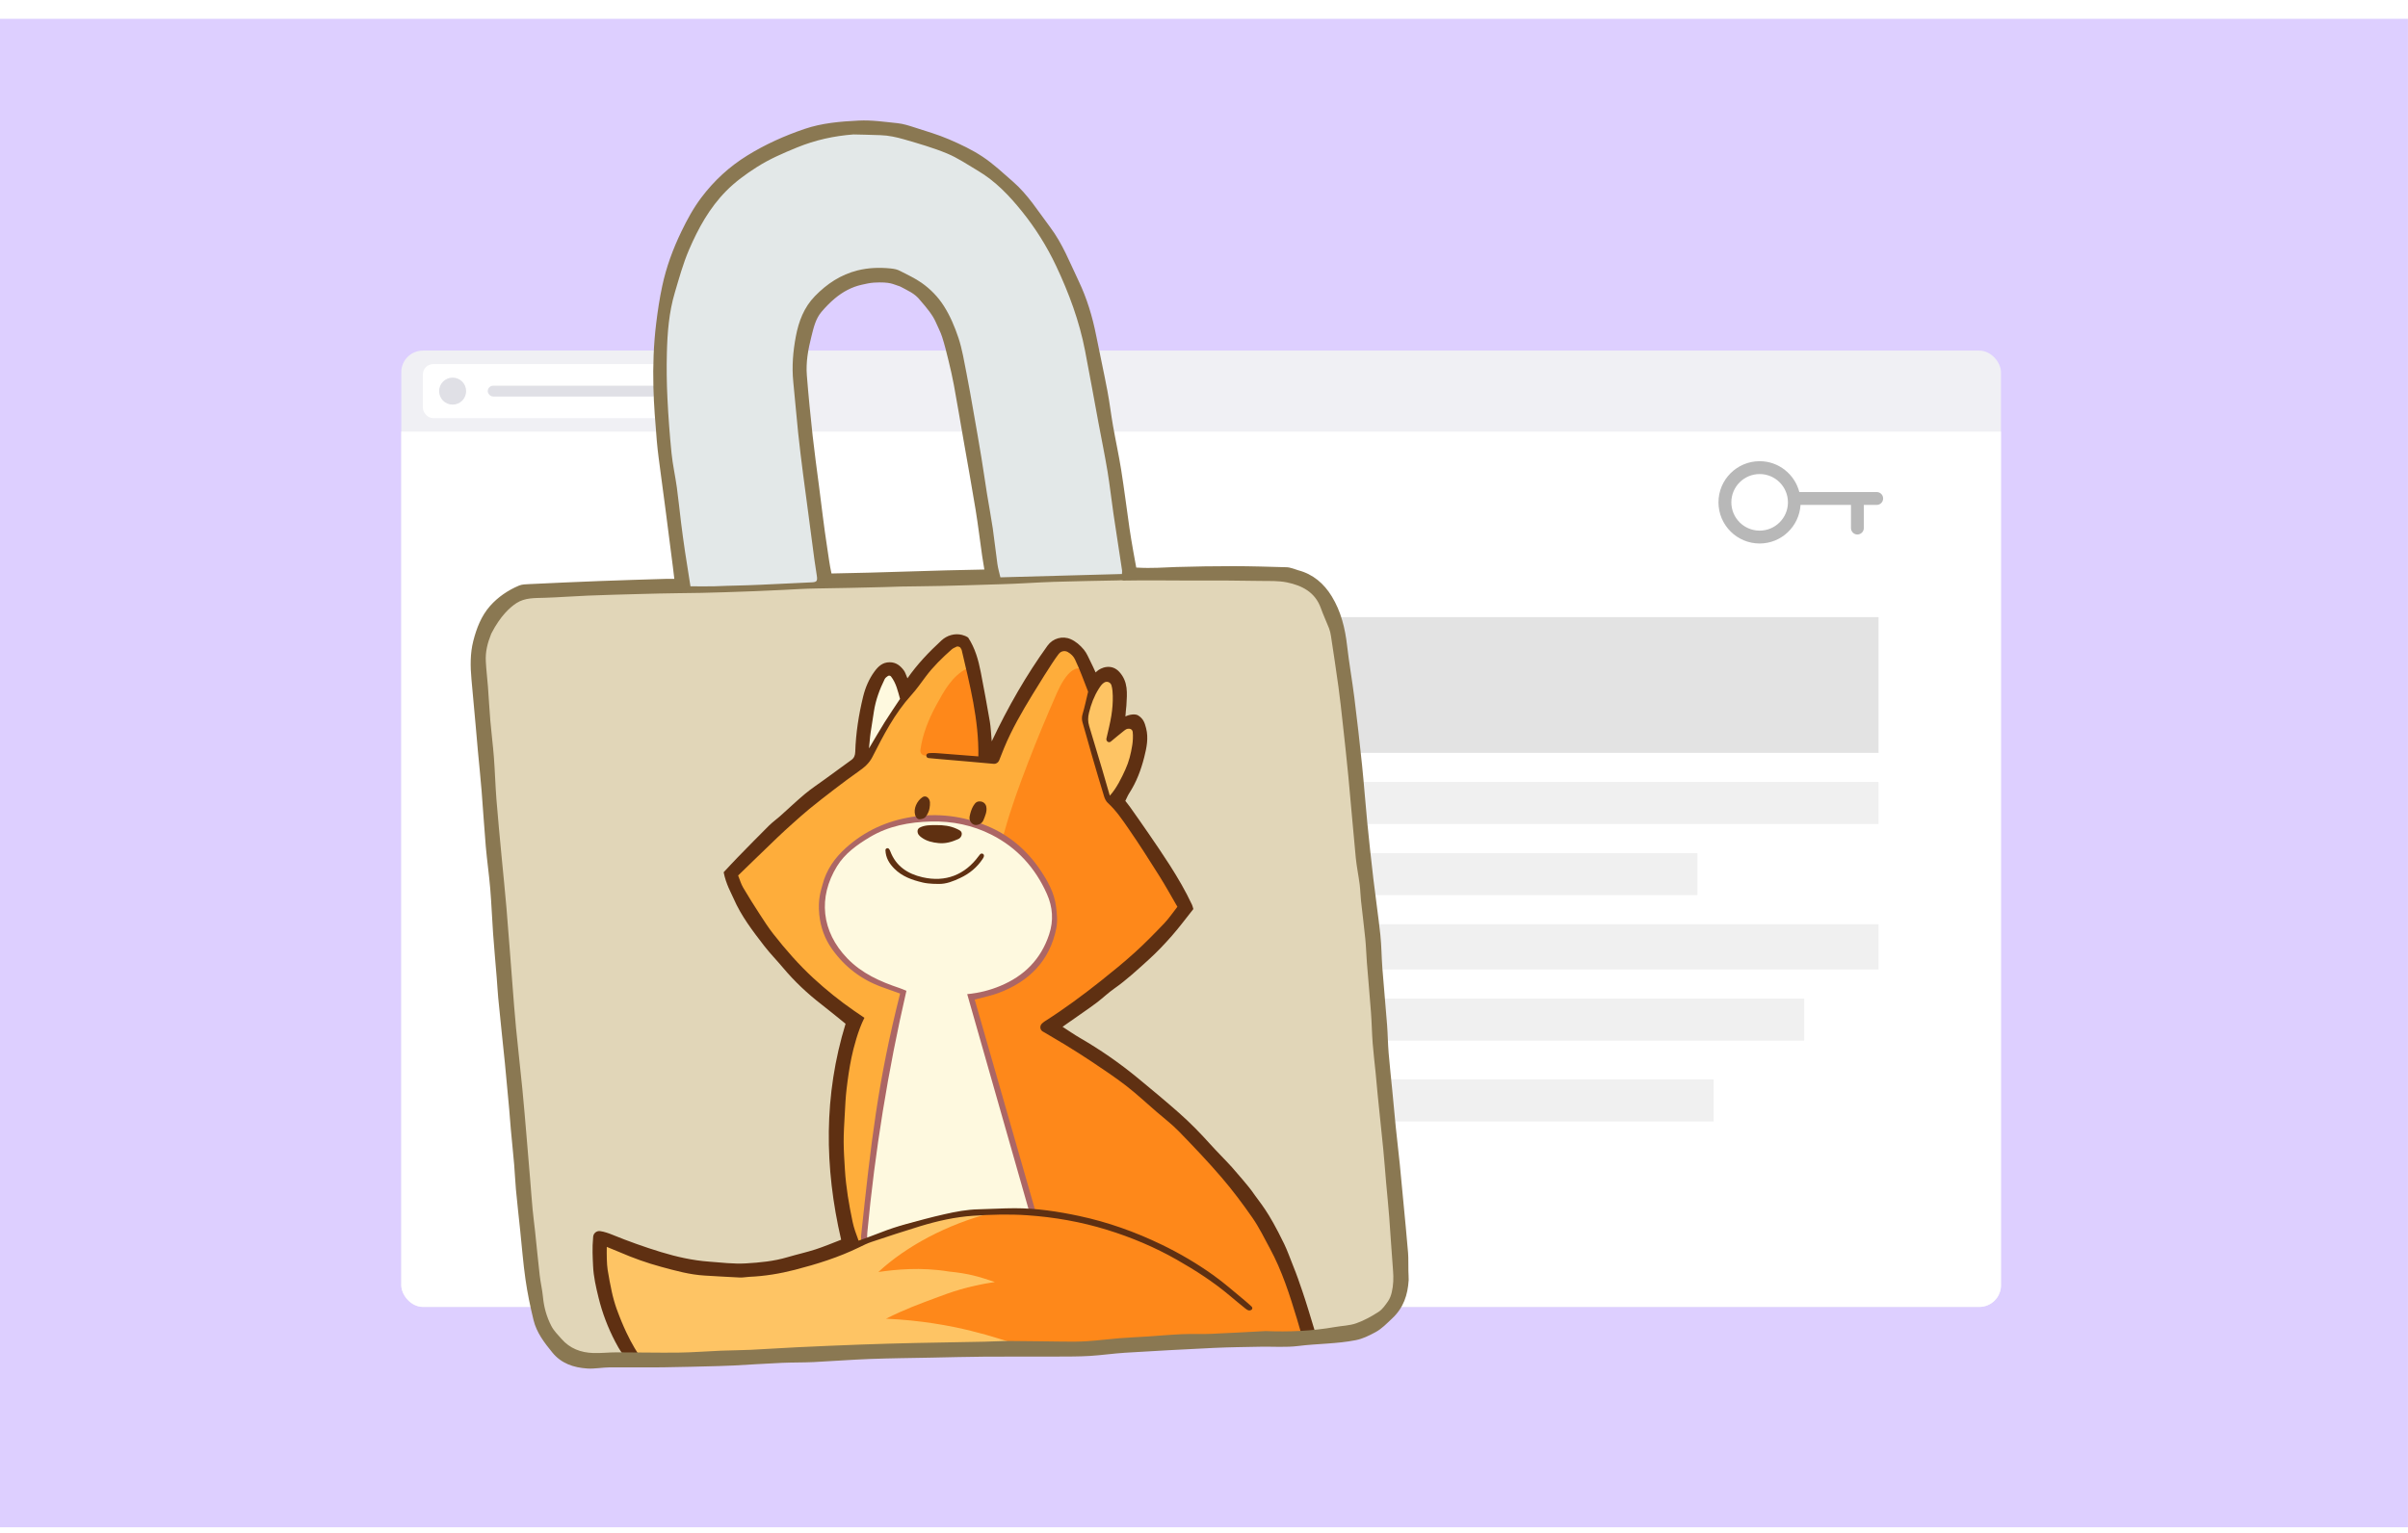
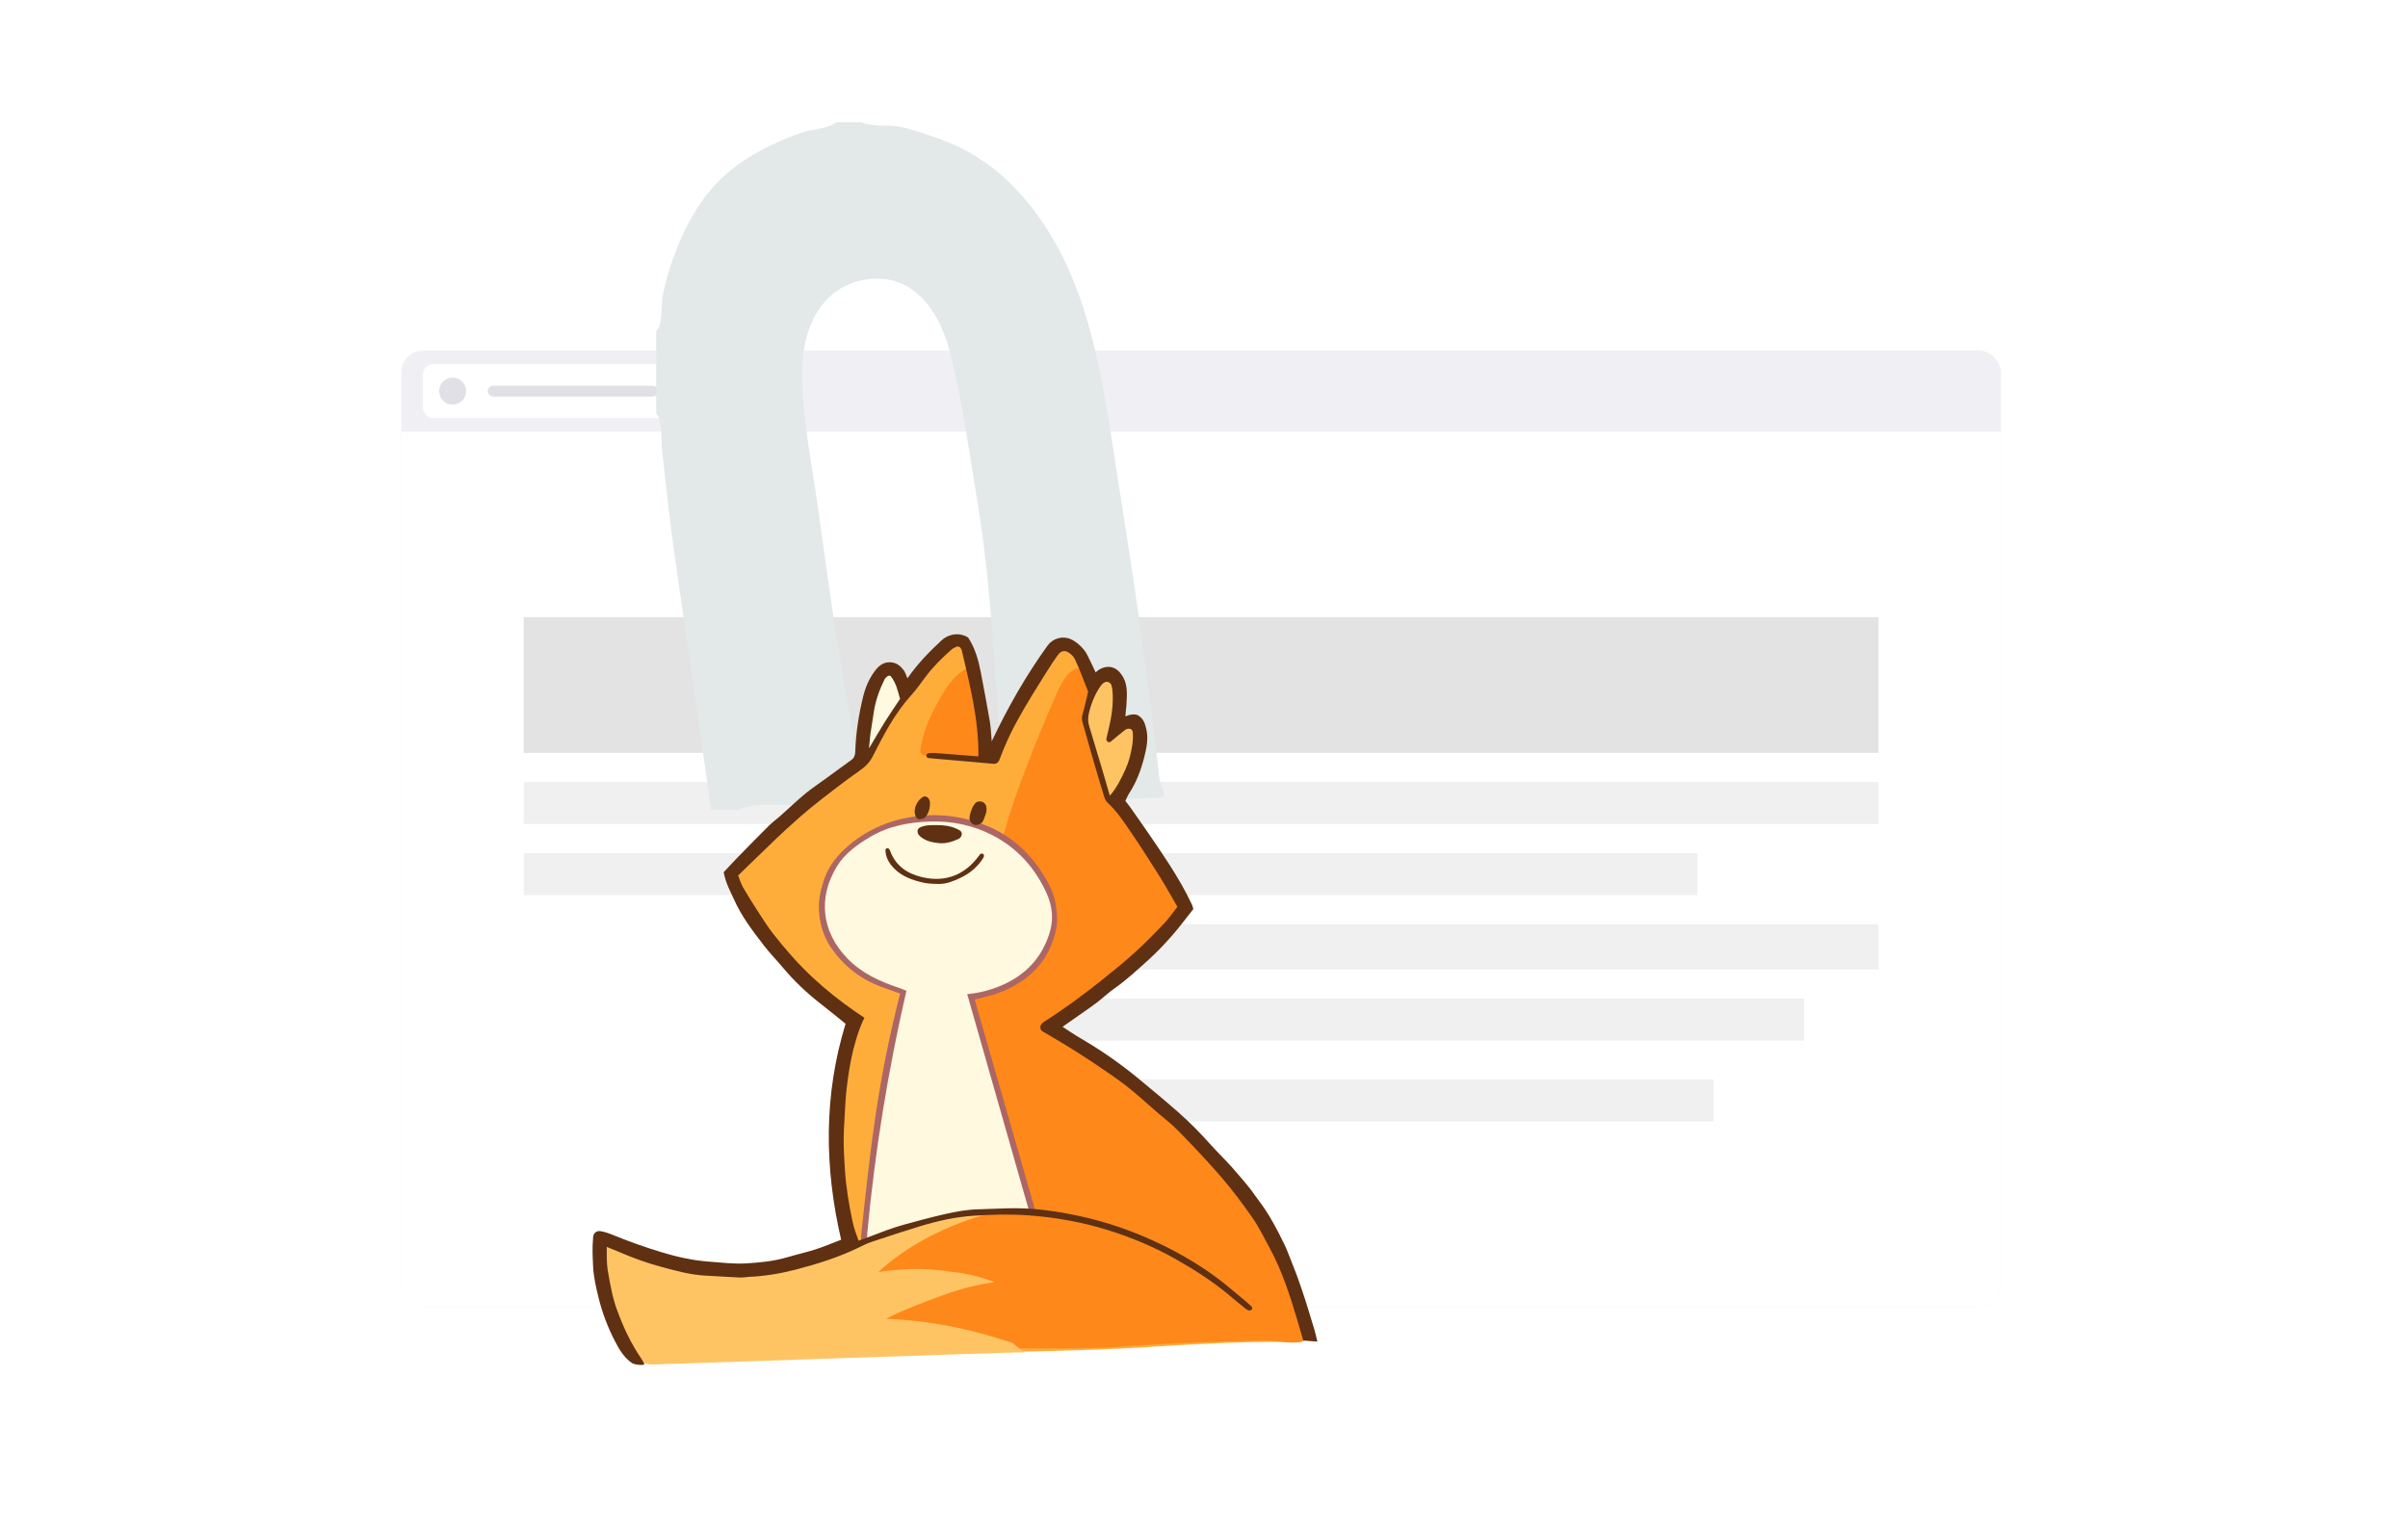
<svg xmlns="http://www.w3.org/2000/svg" width="234" height="149" viewBox="0 0 234 149" fill="none">
-   <rect width="234" height="146.625" transform="translate(-0.005 1.829)" fill="#DDCFFF" />
  <g filter="url(#filter0_dd_1482_25680)">
    <g clip-path="url(#clip0_1482_25680)">
      <rect x="38.995" y="31.829" width="155.451" height="92.956" rx="2.101" fill="#F0F0F4" />
      <g clip-path="url(#clip1_1482_25680)">
        <rect width="25.295" height="9.458" transform="translate(41.096 31.039)" fill="#F0F0F4" />
        <rect x="41.096" y="33.14" width="25.295" height="5.256" rx="1.001" fill="white" />
        <circle cx="43.984" cy="35.768" r="1.313" fill="#E0E0E6" />
        <rect x="47.398" y="35.242" width="16.539" height="1.051" rx="0.526" fill="#E0E0E6" />
      </g>
      <rect width="155.451" height="85.078" transform="translate(38.995 39.706)" fill="white" />
      <rect x="50.893" y="57.737" width="131.656" height="13.197" fill="#E3E3E3" />
      <rect x="50.893" y="73.762" width="131.656" height="4.085" fill="#F0F0F0" />
      <rect x="50.893" y="80.674" width="114.06" height="4.085" fill="#F0F0F0" />
      <rect x="91.741" y="87.587" width="90.808" height="4.399" fill="#F0F0F0" />
-       <rect x="50.893" y="87.587" width="35.82" height="19.167" fill="#E3E3E3" />
      <rect x="91.741" y="94.814" width="83.581" height="4.085" fill="#F0F0F0" />
      <rect x="91.741" y="102.669" width="74.783" height="4.085" fill="#F0F0F0" />
    </g>
  </g>
  <path d="M81.254 11.876C82.064 11.876 82.874 11.876 83.683 11.876C84.838 12.401 86.298 12.063 87.552 12.341C88.813 12.621 90.11 13.086 91.329 13.518C93.893 14.427 96.232 15.909 98.167 17.821C105.7 25.267 107.002 36.082 108.547 46.039C109.346 51.195 110.176 56.329 110.876 61.499C111.238 64.174 111.598 66.845 111.92 69.526C112.092 70.957 112.277 72.387 112.469 73.816C112.602 74.801 112.563 76.027 113.07 76.888V77.496C110.357 77.626 107.644 77.754 104.929 77.849C103.763 77.891 98.155 78.683 97.644 77.743C97.227 76.973 97.429 75.157 97.363 74.304C97.269 73.084 97.181 71.864 97.091 70.643C96.883 67.818 96.667 64.994 96.471 62.169C96.157 57.627 95.704 53.1 94.958 48.607C94.163 43.819 93.51 38.918 92.31 34.211C91.316 30.312 88.793 26.52 84.278 27.151C79.875 27.766 78.03 31.774 77.958 35.829C77.878 40.253 78.835 44.761 79.454 49.125C80.104 53.705 80.692 58.196 81.427 62.761C82.181 67.447 83.121 72.134 83.75 76.837C83.945 78.29 82.994 77.978 81.741 78.047C80.429 78.119 79.117 78.187 77.804 78.243C76.026 78.32 73.342 77.911 71.78 78.709H69.108C68.16 72.081 67.223 65.451 66.253 58.827C65.747 55.368 65.254 51.91 64.859 48.436C64.681 46.873 64.516 45.308 64.337 43.745C64.237 42.867 64.401 40.814 63.765 40.188C63.765 37.516 63.765 34.842 63.765 32.169C64.404 31.768 64.253 29.428 64.405 28.698C64.661 27.466 65.001 26.205 65.438 25.027C66.302 22.705 67.419 20.423 69.011 18.516C70.57 16.649 72.537 15.283 74.712 14.225C75.776 13.708 76.876 13.245 77.996 12.86C78.811 12.58 80.662 12.481 81.251 11.874L81.254 11.876Z" fill="#E3E8E8" />
-   <path d="M49.871 107.43C49.692 105.771 49.511 104.112 49.337 102.452C49.206 101.212 49.076 99.971 48.958 98.729C48.752 96.565 48.545 94.402 48.361 92.236C48.285 91.331 48.286 90.421 48.217 89.516C48.123 88.273 47.994 87.033 47.883 85.792C47.793 84.789 47.71 83.786 47.618 82.784C47.464 81.101 47.296 79.42 47.151 77.737C47.085 76.975 47.073 76.207 47.009 75.445C46.907 74.244 46.777 73.044 46.669 71.843C46.576 70.82 46.478 69.797 46.414 68.772C46.314 67.182 46.224 65.592 46.162 64.001C46.102 62.489 46.718 61.177 47.384 59.861C47.961 58.721 48.994 58.158 49.965 57.484C50.728 56.954 51.603 57.139 52.428 57.086C54.7 56.941 56.975 56.855 59.249 56.772C60.966 56.708 62.684 56.696 64.4 56.637C65.071 56.614 65.726 56.576 66.295 57.035C66.392 57.114 66.562 57.12 66.7 57.124C68.114 57.17 69.531 57.273 70.942 57.234C72.633 57.188 74.321 57.026 76.009 56.904C77.034 56.83 78.06 56.753 79.082 56.645C79.699 56.58 80.31 56.454 80.923 56.348C81.22 56.296 81.512 56.18 81.809 56.173C85.204 56.082 88.599 56.003 91.994 55.93C92.228 55.925 92.536 55.915 92.69 56.047C93.598 56.821 94.655 56.459 95.657 56.49C95.957 56.499 96.257 56.418 96.558 56.412C99.269 56.361 101.98 56.321 104.69 56.273C106.388 56.243 108.087 56.214 109.784 56.155C110.004 56.148 110.215 55.96 110.435 55.868C110.703 55.757 110.972 55.583 111.247 55.57C112.699 55.498 114.154 55.466 115.608 55.423C116.79 55.388 117.974 55.309 119.157 55.33C120.81 55.359 122.461 55.464 124.113 55.529C124.25 55.535 124.393 55.462 124.527 55.476C124.895 55.517 125.26 55.581 125.625 55.648C125.721 55.667 125.806 55.746 125.903 55.767C127.521 56.118 128.494 57.198 129.275 58.587C130.082 60.02 130.296 61.584 130.53 63.158C130.766 64.749 131.012 66.339 131.229 67.932C131.42 69.327 131.606 70.724 131.741 72.125C131.934 74.122 132.052 76.127 132.248 78.124C132.46 80.284 132.714 82.439 132.967 84.595C133.226 86.809 133.517 89.02 133.77 91.234C133.833 91.786 133.777 92.35 133.82 92.906C133.922 94.249 134.059 95.589 134.165 96.932C134.227 97.715 134.24 98.502 134.305 99.285C134.455 101.108 134.626 102.931 134.783 104.755C134.912 106.259 135.01 107.765 135.164 109.266C135.333 110.905 135.562 112.538 135.743 114.176C135.851 115.155 135.931 116.138 136.001 117.12C136.134 118.987 136.182 120.862 136.398 122.72C136.548 124.016 136.585 125.288 135.968 126.432C135.559 127.191 134.956 127.898 134.296 128.456C133.523 129.11 132.643 129.66 131.549 129.732C130.604 129.794 129.666 129.96 128.723 130.069C125.385 130.454 122.029 130.37 118.679 130.453C116.341 130.51 114.005 130.672 111.669 130.803C108.932 130.957 106.198 131.177 103.459 131.274C101.25 131.352 99.038 131.263 96.828 131.3C95.424 131.323 94.022 131.459 92.618 131.506C91.964 131.528 91.306 131.455 90.651 131.435C90.236 131.423 89.819 131.416 89.404 131.429C87.162 131.501 84.92 131.572 82.678 131.658C80.945 131.725 79.212 131.807 77.479 131.899C75.467 132.006 73.456 132.148 71.442 132.242C70.458 132.288 69.47 132.242 68.484 132.265C67.374 132.291 66.264 132.357 65.155 132.388C64.544 132.405 63.934 132.377 63.323 132.388C62.403 132.404 61.484 132.445 60.564 132.459C59.238 132.48 57.904 132.58 56.588 132.469C55.398 132.368 54.419 131.785 53.622 130.799C52.368 129.25 51.948 127.432 51.638 125.559C51.424 124.272 51.276 122.975 51.119 121.679C50.991 120.622 50.879 119.562 50.782 118.501C50.575 116.216 50.385 113.929 50.182 111.644C50.057 110.241 49.923 108.839 49.794 107.437C49.82 107.434 49.845 107.432 49.871 107.429V107.43Z" fill="#E1D6B8" />
  <path d="M58.163 123.07C58.15 122.952 58.138 122.835 58.125 122.717C58.124 122.145 58.122 121.574 58.121 121.002C58.032 119.919 59.878 120.779 60.355 120.953C61.724 121.45 63.054 121.976 64.466 122.355C67.367 123.132 70.334 123.353 73.326 123.1C76.005 122.873 79.203 122.464 81.657 121.305C82.981 120.679 82.274 119.998 82.004 118.721C81.704 117.3 81.572 115.85 81.436 114.407C81.15 111.356 81.05 108.292 81.508 105.25C81.734 103.754 82.177 102.341 82.618 100.9C83.06 99.455 82.675 99.292 81.507 98.432C79.306 96.812 77.583 94.68 75.777 92.654C74.016 90.677 71.911 88.402 71.215 85.767C70.816 84.259 71.996 83.4 72.965 82.414C74.086 81.275 75.252 80.184 76.474 79.154C77.619 78.189 78.809 77.279 80.033 76.417C80.781 75.889 83.504 74.619 83.507 73.579C83.459 73.505 83.411 73.431 83.362 73.357C83.805 71.303 84.126 69.225 84.546 67.166C84.705 66.387 84.888 65.459 85.647 65.007C86.718 64.37 87.319 66.561 87.895 67.341C89.079 66.006 92.599 60.256 94.011 63.508C95.27 66.408 95.521 69.918 95.912 73.016C95.93 73.082 95.948 73.148 95.967 73.214C96.039 73.146 96.112 73.078 96.184 73.01C97.33 71.24 98.537 69.308 99.217 67.297C99.256 67.215 99.296 67.134 99.336 67.052C100.154 65.732 100.913 63.813 102.207 62.894C103.96 61.65 104.837 63.188 105.606 64.612C105.972 65.288 105.942 65.556 106.547 65.511C107.186 65.463 107.485 64.549 108.212 65.21C109.205 66.113 108.564 69.303 108.363 70.455C108.374 70.517 108.387 70.579 108.398 70.641C108.464 70.582 108.53 70.523 108.596 70.463C110.726 69.068 110.866 70.939 110.682 72.858C110.494 74.809 109.598 76.439 108.8 78.184C108.451 78.486 108.628 78.694 108.923 78.88C110.525 80.903 112.228 82.877 113.682 85.009C114.282 85.891 114.775 86.652 114.818 87.751C114.862 88.881 114.075 89.555 113.367 90.402C110.212 94.181 106.488 96.847 102.359 99.451C102.223 99.545 102.089 99.64 101.954 99.734C102.055 99.806 102.154 99.88 102.255 99.953C105.085 101.718 107.849 103.373 110.36 105.574C113.019 107.904 115.665 110.242 118.267 112.636C118.474 112.85 118.68 113.064 118.887 113.277C120.678 115.641 122.549 117.989 123.934 120.623C125.202 123.035 126.004 125.585 126.689 128.21C127.041 129.562 127.69 130.313 126.037 130.387C124.543 130.453 123.038 130.425 121.542 130.458C118.389 130.526 115.245 130.705 112.097 130.897C111.929 130.909 111.761 130.922 111.592 130.934C104.947 131.358 98.332 131.346 91.682 131.584C91.44 131.594 91.196 131.603 90.954 131.613C87.174 131.605 83.423 131.656 79.652 131.948C79.571 131.957 79.49 131.965 79.409 131.974C78.316 132.006 77.222 132.036 76.128 132.068L75.642 132.093C74.831 132.13 74.022 132.169 73.211 132.206L72.968 132.216C70.615 132.324 68.266 132.406 65.912 132.444C64.989 132.458 63.75 132.716 62.848 132.518C61.931 132.317 61.412 131.391 60.839 130.724C60.716 130.588 60.592 130.451 60.468 130.315C59.811 129.236 59.078 128.307 58.72 127.069C58.343 125.762 58.411 124.398 58.165 123.071L58.163 123.07Z" fill="#FEAD3B" />
  <path d="M82.648 126.539C83.026 122.748 85.487 119.609 86.909 116.186C87.582 114.568 88.722 113.256 89.517 111.7C90.367 110.034 91.061 108.256 91.602 106.467C92.699 102.831 92.778 99.063 93.283 95.329C93.534 93.47 93.574 91.58 93.899 89.73C94.149 88.305 94.687 85.57 95.849 84.638C95.875 85.251 95.742 85.566 95.965 86.114C96.04 86.297 96.285 86.299 96.389 86.57C96.486 86.823 96.256 87.122 96.43 87.394C97.319 88.783 98.4 85.035 98.414 84.366C97.945 85.062 97.228 84.657 96.968 83.918C96.7 83.152 97.387 81.643 97.586 80.918C98.211 78.638 99.026 76.413 99.873 74.207C100.763 71.885 101.725 69.592 102.726 67.315C103.434 65.704 104.821 63.673 106.043 66.063C109.306 63.597 108.429 69.198 108.102 71.034C108.585 70.685 109.309 69.909 109.962 70.187C110.747 70.522 110.6 71.975 110.559 72.657C110.504 73.615 110.27 74.559 109.958 75.464C109.64 76.385 108.813 77.079 108.881 77.978C108.945 78.813 109.865 79.57 110.127 80.086C110.797 81.404 111.115 82.062 111.722 82.869C112.825 84.336 115.287 86.31 115.015 88.328C114.801 89.912 111.885 92.192 110.836 93.276C109.29 94.876 107.691 96.288 105.801 97.473C104.875 98.053 103.929 98.596 103.007 99.183C102.117 99.751 101.414 99.822 102.497 100.555C104.33 101.797 106.368 102.754 108.13 104.105C109.743 105.34 111.203 106.818 112.728 108.161C114.329 109.572 116.029 110.9 117.538 112.411C120.455 115.33 122.674 118.878 124.46 122.575C125.344 124.404 125.867 126.355 126.401 128.306C126.536 128.8 127.177 129.872 126.707 130.303C126.207 130.762 123.729 130.291 122.969 130.303C118.325 130.382 113.896 130.532 109.265 130.878C104.135 131.263 99.058 130.918 93.931 131.166C91.458 131.286 89.122 131.115 86.647 131.166C85.603 131.187 84.517 132.258 83.95 131.298C83.357 130.292 83.064 128.967 82.648 127.875C82.648 127.429 82.648 126.984 82.648 126.538V126.539Z" fill="#FE881A" />
  <path d="M95.656 72.898C95.777 73.411 96.125 73.651 95.464 73.761C94.966 73.843 94.067 73.657 93.486 73.63C92.555 73.585 91.703 73.63 90.761 73.538C90.496 73.512 90.112 73.492 89.794 73.424C89.564 73.375 89.408 73.153 89.439 72.919C89.636 71.411 90.241 69.907 90.96 68.586C91.729 67.172 92.529 65.687 93.978 64.972C95.117 66.287 95.221 68.288 95.368 69.832C95.432 70.489 95.558 71.188 95.573 71.845L95.656 72.898Z" fill="#FE881A" />
-   <path d="M87.893 67.819C87.466 68.614 87.161 68.99 86.647 69.736C85.838 70.911 85.264 72.306 84.443 73.473C84.364 73.586 83.734 73.51 83.618 73.578C83.547 73.619 83.731 70.994 83.946 69.812C84.166 68.608 84.349 67.385 84.722 66.226C84.889 65.705 85.479 65.321 85.877 64.874C86.038 64.874 86.2 64.874 86.361 64.874C86.994 65.045 87.297 65.575 87.614 66.07C87.781 66.33 88.277 67.102 87.893 67.819Z" fill="#FEF9DF" />
+   <path d="M87.893 67.819C87.466 68.614 87.161 68.99 86.647 69.736C85.838 70.911 85.264 72.306 84.443 73.473C84.364 73.586 83.734 73.51 83.618 73.578C83.547 73.619 83.731 70.994 83.946 69.812C84.166 68.608 84.349 67.385 84.722 66.226C84.889 65.705 85.479 65.321 85.877 64.874C86.038 64.874 86.2 64.874 86.361 64.874C86.994 65.045 87.297 65.575 87.614 66.07C87.781 66.33 88.277 67.102 87.893 67.819" fill="#FEF9DF" />
  <path d="M90.96 79.511C93.691 79.768 95.069 80.036 97.342 81.228C99.202 82.29 101.592 84.74 102.352 87.557C103.043 90.121 101.949 93.031 99.825 94.708C98.383 95.846 96.801 96.597 94.978 96.822C94.667 96.86 94.567 96.999 94.658 97.316C95.362 99.769 96.058 102.223 96.751 104.678C97.368 106.867 97.951 109.066 98.599 111.245C99.207 113.287 99.602 115.337 100.256 117.365C100.383 117.757 100.569 117.822 100.158 117.819C98.594 117.805 97.029 117.793 95.466 117.838C94.386 117.868 93.287 117.887 92.234 118.1C89.939 118.567 87.607 118.929 85.48 120.01C85.071 120.218 84.636 120.375 84.212 120.554C83.852 120.707 83.932 120.649 83.964 120.24C84.002 119.739 83.999 119.205 84.06 118.707C84.248 117.153 84.202 115.587 84.412 114.037C84.731 111.692 85.019 109.34 85.413 107.006C85.847 104.434 86.524 101.908 87.031 99.348C87.191 98.54 87.469 97.645 87.701 96.856C87.85 96.355 87.366 96.294 86.982 96.151C85.987 95.78 84.942 95.484 84.032 94.958C81.718 93.619 80.078 91.682 79.733 88.949C79.444 86.66 80.539 84.485 82.143 82.769C83.452 81.369 85.865 80.325 87.701 79.894C88.903 79.611 89.992 79.65 90.96 79.511Z" fill="#FEF9DF" />
  <path d="M110.823 73.364C110.595 74.842 108.178 78.409 107.731 77.882C107.271 77.34 105.873 71.177 105.587 70.524C105.214 69.668 105.475 68.927 105.8 68.202C106.212 67.283 106.748 66.419 107.2 65.517C107.378 65.163 108.524 65.431 108.61 65.662C109.023 66.771 108.61 70.145 108.487 70.808C108.783 70.603 109.36 69.065 110.947 70.68C110.947 71.49 110.837 73.275 110.823 73.363V73.364Z" fill="#FEC464" />
  <path d="M99.621 131.441C98.077 131.441 66.846 132.538 65.419 132.565C64.721 132.579 64.022 132.601 63.323 132.624C62.778 132.642 62.355 132.429 62.025 131.993C61.414 131.189 60.823 130.369 60.164 129.605C59.265 128.562 58.855 127.314 58.702 126.007C58.505 124.328 58.464 122.632 58.351 120.943C58.327 120.59 60.729 121.103 61.664 121.485C62.74 121.923 63.869 122.243 64.993 122.542C67.368 123.175 69.795 123.373 72.249 123.29C74.499 123.215 80.935 121.771 81.932 121.358C83.119 120.867 88.285 118.984 89.687 118.664C92.055 118.124 96.474 117.846 96.212 117.932C92.11 118.995 88.085 121.103 85.359 123.64C87.029 123.403 89.464 123.144 92.205 123.595C94.121 123.787 95.08 124.074 96.678 124.614C93.93 125.033 92.396 125.608 90.863 126.183C89.329 126.758 87.988 127.237 86.099 128.181C92.875 128.483 97.277 130.253 98.328 130.498C98.441 130.524 99.108 131.226 99.62 131.441H99.621Z" fill="#FEC464" />
  <path d="M79.936 85.968C80.307 84.533 81.131 83.377 82.207 82.411C84.032 80.772 86.17 79.794 88.602 79.409C91.135 79.009 93.567 79.308 95.923 80.282C98.086 81.177 99.8 82.648 101.097 84.575C101.816 85.642 102.452 86.789 102.62 88.097C102.711 88.808 102.784 89.564 102.643 90.255C101.999 93.422 99.981 95.414 97.032 96.521C96.305 96.794 95.531 96.939 94.717 97.158C96.65 103.889 98.599 110.683 100.562 117.527L100.638 117.943C100.523 118.065 100.063 118.001 100.063 117.943C100.063 117.752 99.924 117.44 99.924 117.44C97.954 110.53 95.98 103.61 93.989 96.632C95.177 96.517 96.215 96.246 97.216 95.828C99.532 94.862 101.154 93.242 101.951 90.828C102.396 89.484 102.303 88.167 101.734 86.892C100.604 84.36 98.843 82.402 96.359 81.142C94.51 80.204 92.529 79.802 90.466 79.853C88.371 79.905 86.35 80.279 84.515 81.378C83.276 82.12 82.1 82.961 81.339 84.199C79.477 87.222 79.817 90.545 82.335 93.153C83.758 94.627 85.531 95.412 87.411 96.041C87.634 96.116 87.849 96.214 88.082 96.307C86.29 104.09 85.023 111.907 84.282 119.813C84.264 119.999 84.264 120.187 84.274 120.374C84.28 120.477 84.27 120.512 84.251 120.531C84.155 120.627 83.931 120.719 83.868 120.723C83.813 120.727 83.676 121.01 83.676 120.148C84.634 111.139 85.287 105.186 87.469 96.577C86.876 96.365 86.276 96.155 85.678 95.936C83.694 95.211 82.092 93.984 80.862 92.264C80.142 91.255 79.738 90.117 79.614 88.897C79.458 87.373 79.798 86.502 79.935 85.969L79.936 85.968Z" fill="#AC6665" />
  <path d="M61.385 132.475C60.647 131.952 60.201 131.215 59.79 130.426C59.076 129.056 58.53 127.628 58.164 126.132C57.917 125.119 57.678 124.101 57.633 123.055C57.599 122.236 57.533 121.364 57.643 120.203C57.675 119.865 57.983 119.62 58.32 119.667C58.723 119.723 59.139 119.871 59.517 120.024C61.068 120.655 62.64 121.219 64.241 121.706C65.76 122.168 67.302 122.516 68.887 122.632C70.085 122.719 71.292 122.877 72.483 122.805C73.834 122.724 75.196 122.599 76.511 122.206C77.414 121.937 78.339 121.737 79.235 121.448C80.066 121.181 80.871 120.836 81.739 120.505C80.1 113.442 80.041 106.459 82.169 99.512C81.398 98.892 80.63 98.254 79.842 97.643C78.469 96.582 77.213 95.404 76.097 94.074C75.495 93.355 74.836 92.684 74.263 91.943C73.14 90.489 72.019 89.028 71.28 87.323C71.05 86.793 70.546 85.933 70.322 84.784C70.813 84.261 71.251 83.781 71.704 83.317C72.708 82.288 73.711 81.26 74.731 80.248C75.07 79.912 75.465 79.633 75.823 79.315C76.624 78.602 77.4 77.858 78.223 77.171C78.837 76.66 79.509 76.216 80.157 75.745C81.019 75.116 81.888 74.495 82.746 73.86C82.999 73.674 83.099 73.418 83.11 73.083C83.166 71.267 83.447 69.476 83.875 67.714C84.089 66.839 84.445 65.995 84.985 65.263C85.339 64.784 85.756 64.375 86.449 64.373C87.079 64.371 87.48 64.704 87.819 65.147C87.977 65.354 88.046 65.629 88.182 65.935C89.131 64.569 90.257 63.389 91.488 62.253C92.028 61.754 92.781 61.533 93.494 61.714C93.69 61.764 93.885 61.843 94.077 61.967C94.747 62.981 95.075 64.141 95.306 65.33C95.615 66.924 95.912 68.521 96.186 70.122C96.287 70.717 96.304 71.327 96.373 72.061C97.95 68.725 99.73 65.622 101.799 62.754C102.311 62.045 103.253 61.775 104.051 62.131C104.541 62.349 104.958 62.706 105.327 63.15C105.617 63.498 105.785 63.949 105.996 64.359C106.151 64.66 106.286 64.971 106.471 65.365L106.556 65.282C106.969 64.88 108.02 64.466 108.787 65.328C109.638 66.285 109.532 67.352 109.458 68.587C109.447 68.764 109.362 69.455 109.362 69.641C109.746 69.449 110.326 69.361 110.608 69.545C111.113 69.874 111.236 70.249 111.375 70.791C111.619 71.745 111.427 72.673 111.191 73.605C110.878 74.838 110.438 76.018 109.74 77.092C109.589 77.324 109.487 77.587 109.355 77.849C109.528 78.071 109.68 78.254 109.817 78.449C110.414 79.294 111.012 80.139 111.596 80.993C112.291 82.009 112.991 83.024 113.653 84.062C114.451 85.314 115.205 86.594 115.834 87.943C115.884 88.05 115.908 88.17 115.967 88.36C115.287 89.214 114.618 90.117 113.88 90.96C113.177 91.761 112.44 92.54 111.651 93.255C110.56 94.242 109.483 95.248 108.271 96.097C107.699 96.497 107.192 96.986 106.639 97.412C106.166 97.776 105.671 98.112 105.182 98.457C104.568 98.889 103.952 99.317 103.254 99.806C103.871 100.203 104.407 100.579 104.973 100.905C106.946 102.047 108.811 103.343 110.569 104.791C111.925 105.908 113.277 107.031 114.594 108.195C115.652 109.129 116.639 110.141 117.585 111.193C118.277 111.961 119.016 112.688 119.712 113.453C120.116 113.899 121.413 115.426 121.629 115.74C122.525 117.044 123.163 117.561 124.792 120.915C125.091 121.53 125.399 122.39 125.654 123.024C126.02 123.926 126.253 124.607 126.567 125.529C126.979 126.741 127.34 127.971 127.713 129.195C127.828 129.572 127.907 129.96 128.019 130.407C127.536 130.37 127.118 130.339 126.649 130.303C126.458 129.648 126.251 128.919 126.032 128.195C125.322 125.847 124.58 123.517 123.4 121.342C122.854 120.335 122.352 119.297 121.701 118.362C120.763 117.014 119.773 115.691 118.703 114.445C117.382 112.906 115.979 111.434 114.564 109.978C113.886 109.281 113.101 108.685 112.362 108.046C111.382 107.199 110.434 106.312 109.411 105.521C108.347 104.699 107.22 103.956 106.104 103.205C105.261 102.637 104.398 102.101 103.534 101.567C102.887 101.166 102.218 100.799 101.569 100.399C101.489 100.351 101.399 100.307 101.316 100.255C101.046 100.084 101.023 99.701 101.259 99.486C101.343 99.41 101.434 99.335 101.531 99.271C103.418 98.072 105.213 96.744 106.963 95.356C108.088 94.463 109.203 93.554 110.267 92.592C111.264 91.69 112.205 90.725 113.133 89.753C113.587 89.278 113.957 88.724 114.415 88.14C113.841 87.156 113.288 86.145 112.675 85.17C111.698 83.617 110.713 82.067 109.67 80.557C109.061 79.676 108.457 78.778 107.652 78.044C107.484 77.89 107.365 77.65 107.296 77.427C106.883 76.083 106.485 74.733 106.093 73.383C105.787 72.329 105.508 71.268 105.195 70.216C105.117 69.952 105.12 69.672 105.2 69.409C105.4 68.748 105.536 68.072 105.739 67.234C105.355 66.269 104.968 65.143 104.453 64.078C104.321 63.805 104.08 63.554 103.756 63.374C103.499 63.23 103.172 63.271 102.962 63.479C102.926 63.516 102.89 63.554 102.859 63.594C102.235 64.397 100.614 67.054 100.332 67.516C99.31 69.189 98.328 70.884 97.576 72.7C97.415 73.089 97.262 73.482 97.093 73.913C97.008 74.13 96.791 74.265 96.56 74.246C95.494 74.157 92.596 73.882 91.253 73.78C90.916 73.754 90.579 73.72 90.23 73.686C89.967 73.66 89.941 73.281 90.2 73.225C90.256 73.213 90.316 73.206 90.374 73.201C90.635 73.178 90.9 73.197 91.162 73.217C92.448 73.314 93.733 73.418 95.073 73.523C95.129 69.969 94.243 66.575 93.45 63.17C93.358 63.032 93.358 62.84 92.999 62.838C92.826 62.931 92.626 62.996 92.481 63.124C91.568 63.934 90.693 64.783 89.958 65.766C89.503 66.374 89.067 67.003 88.558 67.565C86.944 69.346 85.854 71.457 84.782 73.569C84.457 74.208 83.99 74.591 83.446 74.972C82.638 75.538 81.85 76.133 81.066 76.732C80.255 77.352 79.448 77.979 78.656 78.625C78.07 79.105 77.508 79.615 76.943 80.12C76.493 80.522 76.047 80.927 75.611 81.343C74.802 82.115 74.002 82.895 73.198 83.672C72.698 84.157 72.199 84.643 71.728 85.1C71.896 85.513 72.007 85.92 72.213 86.272C72.733 87.16 73.286 88.032 73.847 88.896C74.263 89.538 74.68 90.184 75.151 90.785C76.35 92.315 77.629 93.778 79.061 95.097C80.296 96.233 81.602 97.282 82.98 98.238C83.302 98.462 83.628 98.68 84 98.933C83.391 100.12 82.948 101.829 82.749 102.773C82.538 103.78 82.393 104.802 82.271 105.824C82.169 106.668 82.134 107.52 82.087 108.37C82.038 109.25 81.981 110.131 81.984 111.01C81.988 111.904 82.052 112.798 82.105 113.69C82.209 115.403 82.499 117.09 82.853 118.766C82.984 119.389 83.199 119.958 83.434 120.595C83.476 120.595 84.993 120.032 85.712 119.751C86.43 119.47 87.151 119.235 87.888 119.03C89.186 118.67 90.487 118.315 91.801 118.02C92.88 117.777 93.97 117.57 95.085 117.547C96.257 117.524 97.427 117.444 98.597 117.442C100.713 117.439 102.795 117.755 104.86 118.194C107.649 118.787 110.311 119.739 112.877 120.977C114.641 121.828 116.323 122.818 117.912 123.953C118.977 124.713 119.959 125.591 120.973 126.423C121.198 126.608 121.412 126.806 121.631 127.007C121.736 127.103 121.711 127.277 121.582 127.337C121.384 127.43 121.261 127.382 121.011 127.184C120.507 126.783 120.013 126.369 119.52 125.954C117.926 124.612 116.185 123.487 114.377 122.459C112.219 121.23 109.941 120.269 107.572 119.54C105.048 118.763 102.464 118.308 99.821 118.126C98.065 118.006 96.322 118.056 94.576 118.174C92.807 118.294 91.08 118.684 89.387 119.2C87.813 119.679 86.251 120.196 84.691 120.717C84.275 120.856 83.877 121.053 83.481 121.247C81.491 122.217 79.39 122.877 77.256 123.426C75.797 123.802 74.311 124.047 72.8 124.111C72.5 124.124 72.2 124.192 71.903 124.178C70.764 124.128 69.626 124.053 68.487 123.988C67.037 123.905 65.65 123.518 64.256 123.14C62.861 122.761 61.517 122.28 60.199 121.708C59.802 121.535 59.395 121.378 58.964 121.2C58.95 121.968 58.964 122.882 59.046 123.406C59.189 124.315 59.291 124.776 59.45 125.553C59.545 126.017 59.753 126.761 59.915 127.206C61.249 130.88 62.332 131.904 62.626 132.609C62.563 132.742 61.653 132.666 61.385 132.476V132.475ZM108.011 66.624C107.926 66.325 107.587 66.181 107.318 66.336C107.097 66.464 106.956 66.667 106.78 66.942C106.319 67.667 106.029 68.444 105.825 69.275C105.714 69.725 105.707 70.134 105.841 70.571C106.275 71.988 106.696 73.407 107.118 74.827C107.362 75.65 107.596 76.475 107.847 77.341C108.497 76.637 109.009 75.573 109.355 74.807C109.719 74.001 109.889 73.295 110.03 72.42C110.091 72.043 110.116 71.539 110.072 71.141C110.054 70.978 109.921 70.85 109.757 70.835C109.505 70.811 109.403 70.895 109.186 71.064C108.874 71.305 108.244 71.833 107.94 72.086C107.848 72.163 107.715 72.163 107.623 72.086C107.534 72.014 107.493 71.896 107.519 71.784C107.694 71.011 107.88 70.293 107.997 69.565C108.098 68.932 108.15 68.283 108.135 67.643C108.129 67.325 108.106 66.957 108.01 66.624H108.011ZM86.263 65.723C86.194 65.779 86.059 65.854 85.976 65.999C85.48 67.005 85.094 68.042 84.922 69.162C84.817 69.847 84.706 70.54 84.602 71.225C84.525 71.729 84.509 72.243 84.444 72.749C84.954 71.903 85.439 71.043 85.964 70.208C86.455 69.427 86.978 68.665 87.463 67.933C87.245 67.164 87.086 66.406 86.586 65.758C86.508 65.658 86.361 65.643 86.264 65.724L86.263 65.723Z" fill="#5F3012" />
  <path d="M89.659 85.781C88.632 85.536 87.671 85.201 86.908 84.435C86.407 83.933 86.072 83.371 86.044 82.65C86.037 82.47 86.263 82.376 86.382 82.511C86.439 82.576 86.478 82.651 86.509 82.733C87.057 84.194 88.197 84.939 89.647 85.271C91.889 85.786 93.768 85.032 95.097 83.222C95.141 83.161 95.189 83.104 95.239 83.045C95.363 82.898 95.614 82.974 95.618 83.167C95.62 83.271 95.566 83.377 95.495 83.483C94.944 84.314 94.211 84.921 93.305 85.343C92.63 85.658 91.958 85.939 91.196 85.92C91.158 85.92 90.289 85.933 89.66 85.782L89.659 85.781Z" fill="#5F3011" />
  <path d="M89.162 80.788C89.164 80.646 89.245 80.513 89.371 80.447C89.874 80.185 90.437 80.206 90.979 80.202C91.674 80.196 92.325 80.266 92.973 80.565C93.281 80.708 93.424 80.793 93.454 80.967C93.496 81.215 93.348 81.457 93.118 81.56C92.531 81.823 91.915 82.02 91.218 81.952C90.615 81.894 90.05 81.766 89.552 81.405C89.335 81.247 89.159 81.07 89.163 80.787L89.162 80.788Z" fill="#5F3011" />
  <path d="M95.314 77.908C95.57 77.942 95.784 78.135 95.839 78.388C95.944 78.873 95.73 79.311 95.558 79.742C95.422 80.081 94.949 80.268 94.663 80.165C94.363 80.058 94.151 79.719 94.228 79.34C94.298 78.997 94.403 78.645 94.578 78.345C94.79 77.98 94.981 77.863 95.314 77.908Z" fill="#5F3011" />
  <path d="M89.645 77.484C89.796 77.383 90.002 77.392 90.141 77.513C90.452 77.786 90.38 78.191 90.331 78.547C90.29 78.847 90.132 79.155 89.948 79.401C89.841 79.543 89.583 79.62 89.386 79.634C89.144 79.65 89.002 79.447 88.934 79.225C88.753 78.629 89.079 77.866 89.646 77.485L89.645 77.484Z" fill="#5F3011" />
-   <path d="M136.888 124.444C136.798 125.87 136.391 127.121 135.292 128.148C134.764 128.642 134.272 129.17 133.636 129.506C133.04 129.821 132.452 130.127 131.752 130.266C129.907 130.633 128.027 130.599 126.172 130.832C124.959 130.984 123.714 130.881 122.482 130.905C120.977 130.935 119.47 130.949 117.966 131.019C115.098 131.155 112.23 131.312 109.363 131.487C108.201 131.558 107.044 131.733 105.881 131.802C104.819 131.865 103.753 131.858 102.689 131.862C100.34 131.87 97.991 131.855 95.642 131.871C93.93 131.884 92.22 131.931 90.508 131.965C88.512 132.005 86.516 132.021 84.52 132.096C82.692 132.165 80.866 132.31 79.038 132.399C78.02 132.447 76.997 132.426 75.977 132.472C74.408 132.543 72.839 132.647 71.27 132.731C70.793 132.757 70.314 132.773 69.836 132.785C68.031 132.829 66.225 132.886 64.419 132.907C62.697 132.928 60.974 132.894 59.252 132.911C58.514 132.919 57.771 133.071 57.04 133.02C55.743 132.928 54.555 132.544 53.677 131.47C52.895 130.513 52.145 129.534 51.848 128.319C51.531 127.017 51.256 125.7 51.066 124.373C50.837 122.782 50.715 121.175 50.547 119.576C50.408 118.256 50.261 116.937 50.136 115.617C50.06 114.815 50.035 114.009 49.965 113.207C49.867 112.064 49.745 110.922 49.641 109.779C49.58 109.119 49.539 108.457 49.48 107.795C49.345 106.316 49.208 104.836 49.066 103.356C48.967 102.335 48.853 101.314 48.748 100.292C48.635 99.192 48.518 98.092 48.415 96.991C48.355 96.348 48.322 95.703 48.27 95.06C48.153 93.615 48.02 92.173 47.916 90.728C47.812 89.285 47.761 87.839 47.641 86.398C47.526 85.022 47.327 83.653 47.207 82.277C47.051 80.476 46.946 78.671 46.8 76.868C46.695 75.566 46.557 74.266 46.437 72.965C46.365 72.183 46.302 71.402 46.232 70.621C46.094 69.093 45.954 67.564 45.815 66.035C45.701 64.783 45.682 63.514 45.992 62.305C46.304 61.083 46.766 59.871 47.621 58.903C48.392 58.031 49.356 57.379 50.429 56.923C50.733 56.794 51.1 56.792 51.44 56.776C53.713 56.668 55.985 56.565 58.258 56.478C60.409 56.395 62.56 56.335 64.711 56.267C64.968 56.259 65.225 56.266 65.528 56.266C65.482 55.885 65.438 55.492 65.388 55.1C65.154 53.262 64.919 51.425 64.68 49.588C64.533 48.451 64.373 47.316 64.227 46.179C64.084 45.063 63.916 43.947 63.823 42.826C63.681 41.105 63.538 39.382 63.495 37.657C63.442 35.563 63.512 33.475 63.771 31.384C63.919 30.183 64.097 28.998 64.35 27.819C64.744 25.965 65.394 24.204 66.216 22.501C66.776 21.342 67.385 20.22 68.166 19.187C69.406 17.548 70.879 16.19 72.63 15.109C74.379 14.029 76.238 13.195 78.174 12.537C79.877 11.958 81.628 11.81 83.446 11.721C84.732 11.658 85.969 11.848 87.224 11.975C87.796 12.034 88.361 12.222 88.913 12.4C90.02 12.757 91.144 13.082 92.208 13.539C93.341 14.025 94.475 14.56 95.496 15.24C96.547 15.939 97.477 16.822 98.435 17.655C99.889 18.919 100.891 20.547 102.039 22.069C103.259 23.686 103.966 25.536 104.819 27.317C105.622 28.995 106.16 30.784 106.523 32.619C106.879 34.41 107.272 36.195 107.613 37.989C107.827 39.113 107.959 40.254 108.157 41.382C108.409 42.811 108.723 44.231 108.95 45.663C109.25 47.556 109.489 49.46 109.76 51.357C109.928 52.53 110.385 55.045 110.416 55.169C112.046 55.264 113.022 55.15 114.322 55.114C116.151 55.064 117.983 55.028 119.813 55.031C121.563 55.033 123.313 55.088 125.063 55.138C125.312 55.145 125.559 55.249 125.806 55.315C125.923 55.346 126.033 55.4 126.15 55.43C127.6 55.807 128.659 56.73 129.412 57.96C130.309 59.424 130.715 61.065 130.907 62.772C131.097 64.456 131.4 66.127 131.61 67.809C131.883 69.994 132.133 72.183 132.359 74.372C132.551 76.228 132.683 78.089 132.866 79.945C133.047 81.779 133.245 83.613 133.46 85.443C133.673 87.252 133.943 89.055 134.137 90.865C134.252 91.945 134.251 93.037 134.334 94.12C134.475 95.955 134.65 97.787 134.791 99.622C134.861 100.522 134.866 101.428 134.94 102.327C135.042 103.569 135.182 104.808 135.302 106.048C135.412 107.192 135.51 108.336 135.627 109.478C135.754 110.715 135.901 111.95 136.028 113.186C136.149 114.382 136.258 115.58 136.37 116.778C136.526 118.44 136.694 120.101 136.83 121.764C136.879 122.359 136.841 122.959 136.863 123.556C136.868 123.694 136.898 124.324 136.89 124.447L136.888 124.444ZM122.955 129.383C125.226 129.475 127.485 129.383 129.725 128.99C130.417 128.868 131.147 128.856 131.799 128.625C132.558 128.358 133.284 127.954 133.963 127.516C134.336 127.275 134.617 126.863 134.881 126.488C135.057 126.237 135.172 125.923 135.244 125.621C135.411 124.918 135.428 124.205 135.369 123.482C135.228 121.755 135.131 120.024 134.999 118.296C134.915 117.193 134.799 116.092 134.701 114.99C134.605 113.89 134.525 112.788 134.418 111.689C134.245 109.925 134.053 108.161 133.875 106.397C133.804 105.695 133.748 104.99 133.679 104.288C133.584 103.327 133.464 102.368 133.391 101.406C133.316 100.421 133.302 99.432 133.229 98.445C133.109 96.818 132.958 95.193 132.829 93.566C132.768 92.801 132.752 92.032 132.675 91.268C132.552 90.024 132.39 88.785 132.256 87.542C132.199 87.02 132.195 86.492 132.128 85.971C132.015 85.098 131.833 84.233 131.747 83.357C131.491 80.732 131.277 78.102 131.028 75.476C130.86 73.714 130.664 71.953 130.47 70.194C130.345 69.052 130.222 67.909 130.066 66.771C129.84 65.121 129.588 63.476 129.339 61.829C129.301 61.573 129.244 61.314 129.151 61.073C128.898 60.418 128.592 59.782 128.358 59.121C127.807 57.562 126.534 56.916 125.075 56.613C124.223 56.435 123.32 56.48 122.439 56.467C120.416 56.438 118.392 56.414 116.369 56.429C114.957 56.438 113.865 56.414 112.332 56.414C111.182 56.414 110.224 56.414 109.154 56.434C109.009 56.383 108.834 56.413 108.673 56.417C106.591 56.461 104.509 56.488 102.428 56.556C100.733 56.612 99.04 56.741 97.345 56.785C96.701 56.802 91.394 56.982 89.364 56.989C88.198 56.992 87.032 57.024 85.868 57.067C84.767 57.108 80.369 57.186 79.27 57.202C78.24 57.217 77.21 57.283 76.181 57.337C74.263 57.438 72.371 57.503 70.453 57.566C68.739 57.621 67.568 57.646 65.852 57.661C64.832 57.67 63.241 57.71 62.221 57.738C60.529 57.784 58.836 57.826 57.144 57.894C55.735 57.951 54.327 58.063 52.918 58.107C51.972 58.137 51.012 58.084 50.18 58.628C49.58 59.021 48.635 59.843 47.739 61.592C47.356 62.55 47.162 63.365 47.21 64.291C47.252 65.114 47.356 65.933 47.418 66.754C47.501 67.853 47.555 68.954 47.648 70.051C47.749 71.237 47.904 72.417 47.994 73.603C48.099 74.971 48.135 76.345 48.242 77.713C48.39 79.578 48.573 81.44 48.747 83.303C48.901 84.948 49.078 86.591 49.215 88.237C49.423 90.733 49.604 93.23 49.8 95.727C49.91 97.126 50.011 98.526 50.146 99.923C50.337 101.905 50.567 103.882 50.762 105.864C50.915 107.427 51.043 108.994 51.177 110.559C51.296 111.943 51.41 113.328 51.524 114.713C51.601 115.654 51.667 116.597 51.755 117.538C51.822 118.259 51.922 118.976 51.998 119.695C52.151 121.128 52.286 122.562 52.45 123.993C52.531 124.687 52.698 125.371 52.763 126.066C52.856 127.06 53.116 127.992 53.573 128.88C53.826 129.371 54.208 129.737 54.563 130.143C55.386 131.088 56.442 131.473 57.639 131.516C58.404 131.543 59.172 131.45 59.938 131.45C61.936 131.45 63.936 131.5 65.934 131.476C67.32 131.459 68.703 131.345 70.088 131.289C71.038 131.25 71.99 131.251 72.939 131.206C74.428 131.135 75.914 131.03 77.403 130.959C79.476 130.86 81.55 130.771 83.624 130.695C85.418 130.63 87.212 130.58 89.006 130.54C91.224 130.49 93.442 130.46 95.658 130.416C96.504 130.398 97.349 130.344 98.194 130.347C99.912 130.352 101.63 130.393 103.347 130.406C104.11 130.412 104.875 130.419 105.635 130.368C106.694 130.298 107.748 130.163 108.805 130.077C109.7 130.005 110.597 129.97 111.494 129.912C112.616 129.838 113.737 129.735 114.86 129.686C115.779 129.646 116.702 129.693 117.622 129.655C119.4 129.582 121.177 129.476 122.955 129.385V129.383ZM67.096 56.989C67.619 56.989 68.958 57.009 69.396 56.989C71.193 56.911 72.12 56.923 73.917 56.839C75.573 56.761 77.228 56.688 78.884 56.605C79.382 56.58 79.454 56.469 79.373 55.951C79.292 55.437 79.211 54.924 79.142 54.409C78.937 52.877 78.737 51.345 78.535 49.812C78.371 48.578 78.199 47.344 78.043 46.109C77.874 44.774 77.704 43.44 77.564 42.102C77.391 40.443 77.256 38.781 77.088 37.122C76.938 35.631 77.061 34.157 77.338 32.695C77.614 31.236 78.127 29.877 79.19 28.785C80.356 27.587 81.701 26.691 83.345 26.282C84.389 26.023 85.454 25.988 86.504 26.09C86.934 26.131 87.195 26.191 87.489 26.346C88.178 26.707 88.885 27.023 89.537 27.479C90.43 28.101 91.164 28.869 91.721 29.743C92.328 30.696 92.783 31.773 93.141 32.85C93.505 33.951 93.689 35.115 93.916 36.258C94.168 37.522 94.384 38.793 94.608 40.063C94.866 41.528 95.125 42.993 95.366 44.463C95.563 45.654 95.727 46.849 95.919 48.041C96.097 49.15 96.311 50.254 96.475 51.365C96.644 52.514 96.759 53.671 96.924 54.82C96.991 55.285 97.128 55.741 97.214 56.118C101.197 56.01 105.103 55.904 109.023 55.796C109.031 55.651 109.053 55.549 109.038 55.452C108.76 53.612 108.471 51.774 108.201 49.933C107.998 48.561 107.851 47.179 107.624 45.811C107.362 44.236 107.038 42.672 106.746 41.104C106.311 38.766 105.894 36.426 105.442 34.091C104.888 31.217 103.881 28.505 102.633 25.856C101.735 23.951 100.63 22.194 99.328 20.571C98.099 19.039 96.739 17.606 95.018 16.59C94.038 16.01 93.082 15.355 92.038 14.921C90.689 14.361 89.273 13.956 87.867 13.549C87.12 13.333 86.337 13.162 85.566 13.139C84.791 13.114 83.03 13.061 82.931 13.068C81.044 13.211 79.22 13.612 77.461 14.331C76.111 14.883 74.784 15.453 73.543 16.244C72.475 16.926 71.463 17.659 70.576 18.555C68.956 20.192 67.861 22.174 66.961 24.266C66.382 25.612 65.998 27.025 65.58 28.429C65.005 30.361 64.853 32.335 64.804 34.323C64.768 35.768 64.786 37.217 64.856 38.662C64.943 40.455 65.076 42.247 65.255 44.033C65.367 45.156 65.619 46.263 65.774 47.382C65.931 48.513 66.038 49.651 66.181 50.785C66.3 51.731 66.425 52.677 66.568 53.62C66.739 54.749 66.9 55.77 67.097 56.992L67.096 56.989ZM84.922 27.472C84.54 27.494 84.124 27.593 83.752 27.674C82.77 27.889 81.905 28.363 81.14 28.998C80.67 29.39 80.236 29.834 79.839 30.301C79.247 30.995 79.059 31.874 78.843 32.732C78.532 33.962 78.305 35.208 78.406 36.477C78.56 38.437 78.756 40.396 78.969 42.351C79.147 43.972 79.373 45.587 79.582 47.204C79.84 49.2 80.068 51.201 80.377 53.19C80.516 54.082 80.608 54.881 80.8 55.744C85.722 55.666 90.756 55.437 95.655 55.36C95.574 54.859 95.512 54.528 95.439 54.017C95.226 52.526 95.048 51.03 94.805 49.544C94.436 47.281 94.024 45.026 93.63 42.767C93.32 40.987 93.021 39.205 92.695 37.427C92.547 36.618 92.359 35.815 92.165 35.015C91.981 34.256 91.791 33.496 91.553 32.753C91.395 32.261 91.144 31.798 90.939 31.32C90.652 30.652 90.096 29.963 89.425 29.196C88.889 28.497 88.179 28.238 87.553 27.887C87.468 27.84 87.369 27.804 87.273 27.777C86.831 27.655 86.55 27.375 84.921 27.471L84.922 27.472Z" fill="#8A7852" />
-   <path d="M182.37 47.829H174.853C174.406 46.108 172.853 44.829 170.995 44.829C168.789 44.829 166.995 46.623 166.995 48.829C166.995 51.035 168.789 52.829 170.995 52.829C173.115 52.829 174.838 51.167 174.97 49.079H179.87V51.329C179.87 51.495 179.936 51.654 180.053 51.771C180.17 51.888 180.329 51.954 180.495 51.954C180.661 51.954 180.82 51.888 180.937 51.771C181.054 51.654 181.12 51.495 181.12 51.329V49.079H182.37C182.536 49.079 182.695 49.013 182.812 48.896C182.929 48.779 182.995 48.62 182.995 48.454C182.995 48.288 182.929 48.129 182.812 48.012C182.695 47.895 182.536 47.829 182.37 47.829ZM170.995 51.579C169.478 51.579 168.245 50.346 168.245 48.829C168.245 47.312 169.478 46.079 170.995 46.079C172.512 46.079 173.745 47.312 173.745 48.829C173.745 50.346 172.512 51.579 170.995 51.579Z" fill="#B8B8B8" />
  <defs>
    <filter id="filter0_dd_1482_25680" x="32.995" y="27.829" width="167.451" height="104.956" filterUnits="userSpaceOnUse" color-interpolation-filters="sRGB">
      <feFlood flood-opacity="0" result="BackgroundImageFix" />
      <feColorMatrix in="SourceAlpha" type="matrix" values="0 0 0 0 0 0 0 0 0 0 0 0 0 0 0 0 0 0 127 0" result="hardAlpha" />
      <feOffset dy="2" />
      <feGaussianBlur stdDeviation="3" />
      <feComposite in2="hardAlpha" operator="out" />
      <feColorMatrix type="matrix" values="0 0 0 0 0 0 0 0 0 0 0 0 0 0 0 0 0 0 0.1 0" />
      <feBlend mode="normal" in2="BackgroundImageFix" result="effect1_dropShadow_1482_25680" />
      <feColorMatrix in="SourceAlpha" type="matrix" values="0 0 0 0 0 0 0 0 0 0 0 0 0 0 0 0 0 0 127 0" result="hardAlpha" />
      <feOffset dy="0.25" />
      <feGaussianBlur stdDeviation="0.375" />
      <feComposite in2="hardAlpha" operator="out" />
      <feColorMatrix type="matrix" values="0 0 0 0 0 0 0 0 0 0 0 0 0 0 0 0 0 0 0.05 0" />
      <feBlend mode="normal" in2="effect1_dropShadow_1482_25680" result="effect2_dropShadow_1482_25680" />
      <feBlend mode="normal" in="SourceGraphic" in2="effect2_dropShadow_1482_25680" result="shape" />
    </filter>
    <clipPath id="clip0_1482_25680">
      <rect x="38.995" y="31.829" width="155.451" height="92.956" rx="2.101" fill="white" />
    </clipPath>
    <clipPath id="clip1_1482_25680">
      <rect width="25.295" height="9.458" fill="white" transform="translate(41.096 31.039)" />
    </clipPath>
  </defs>
</svg>